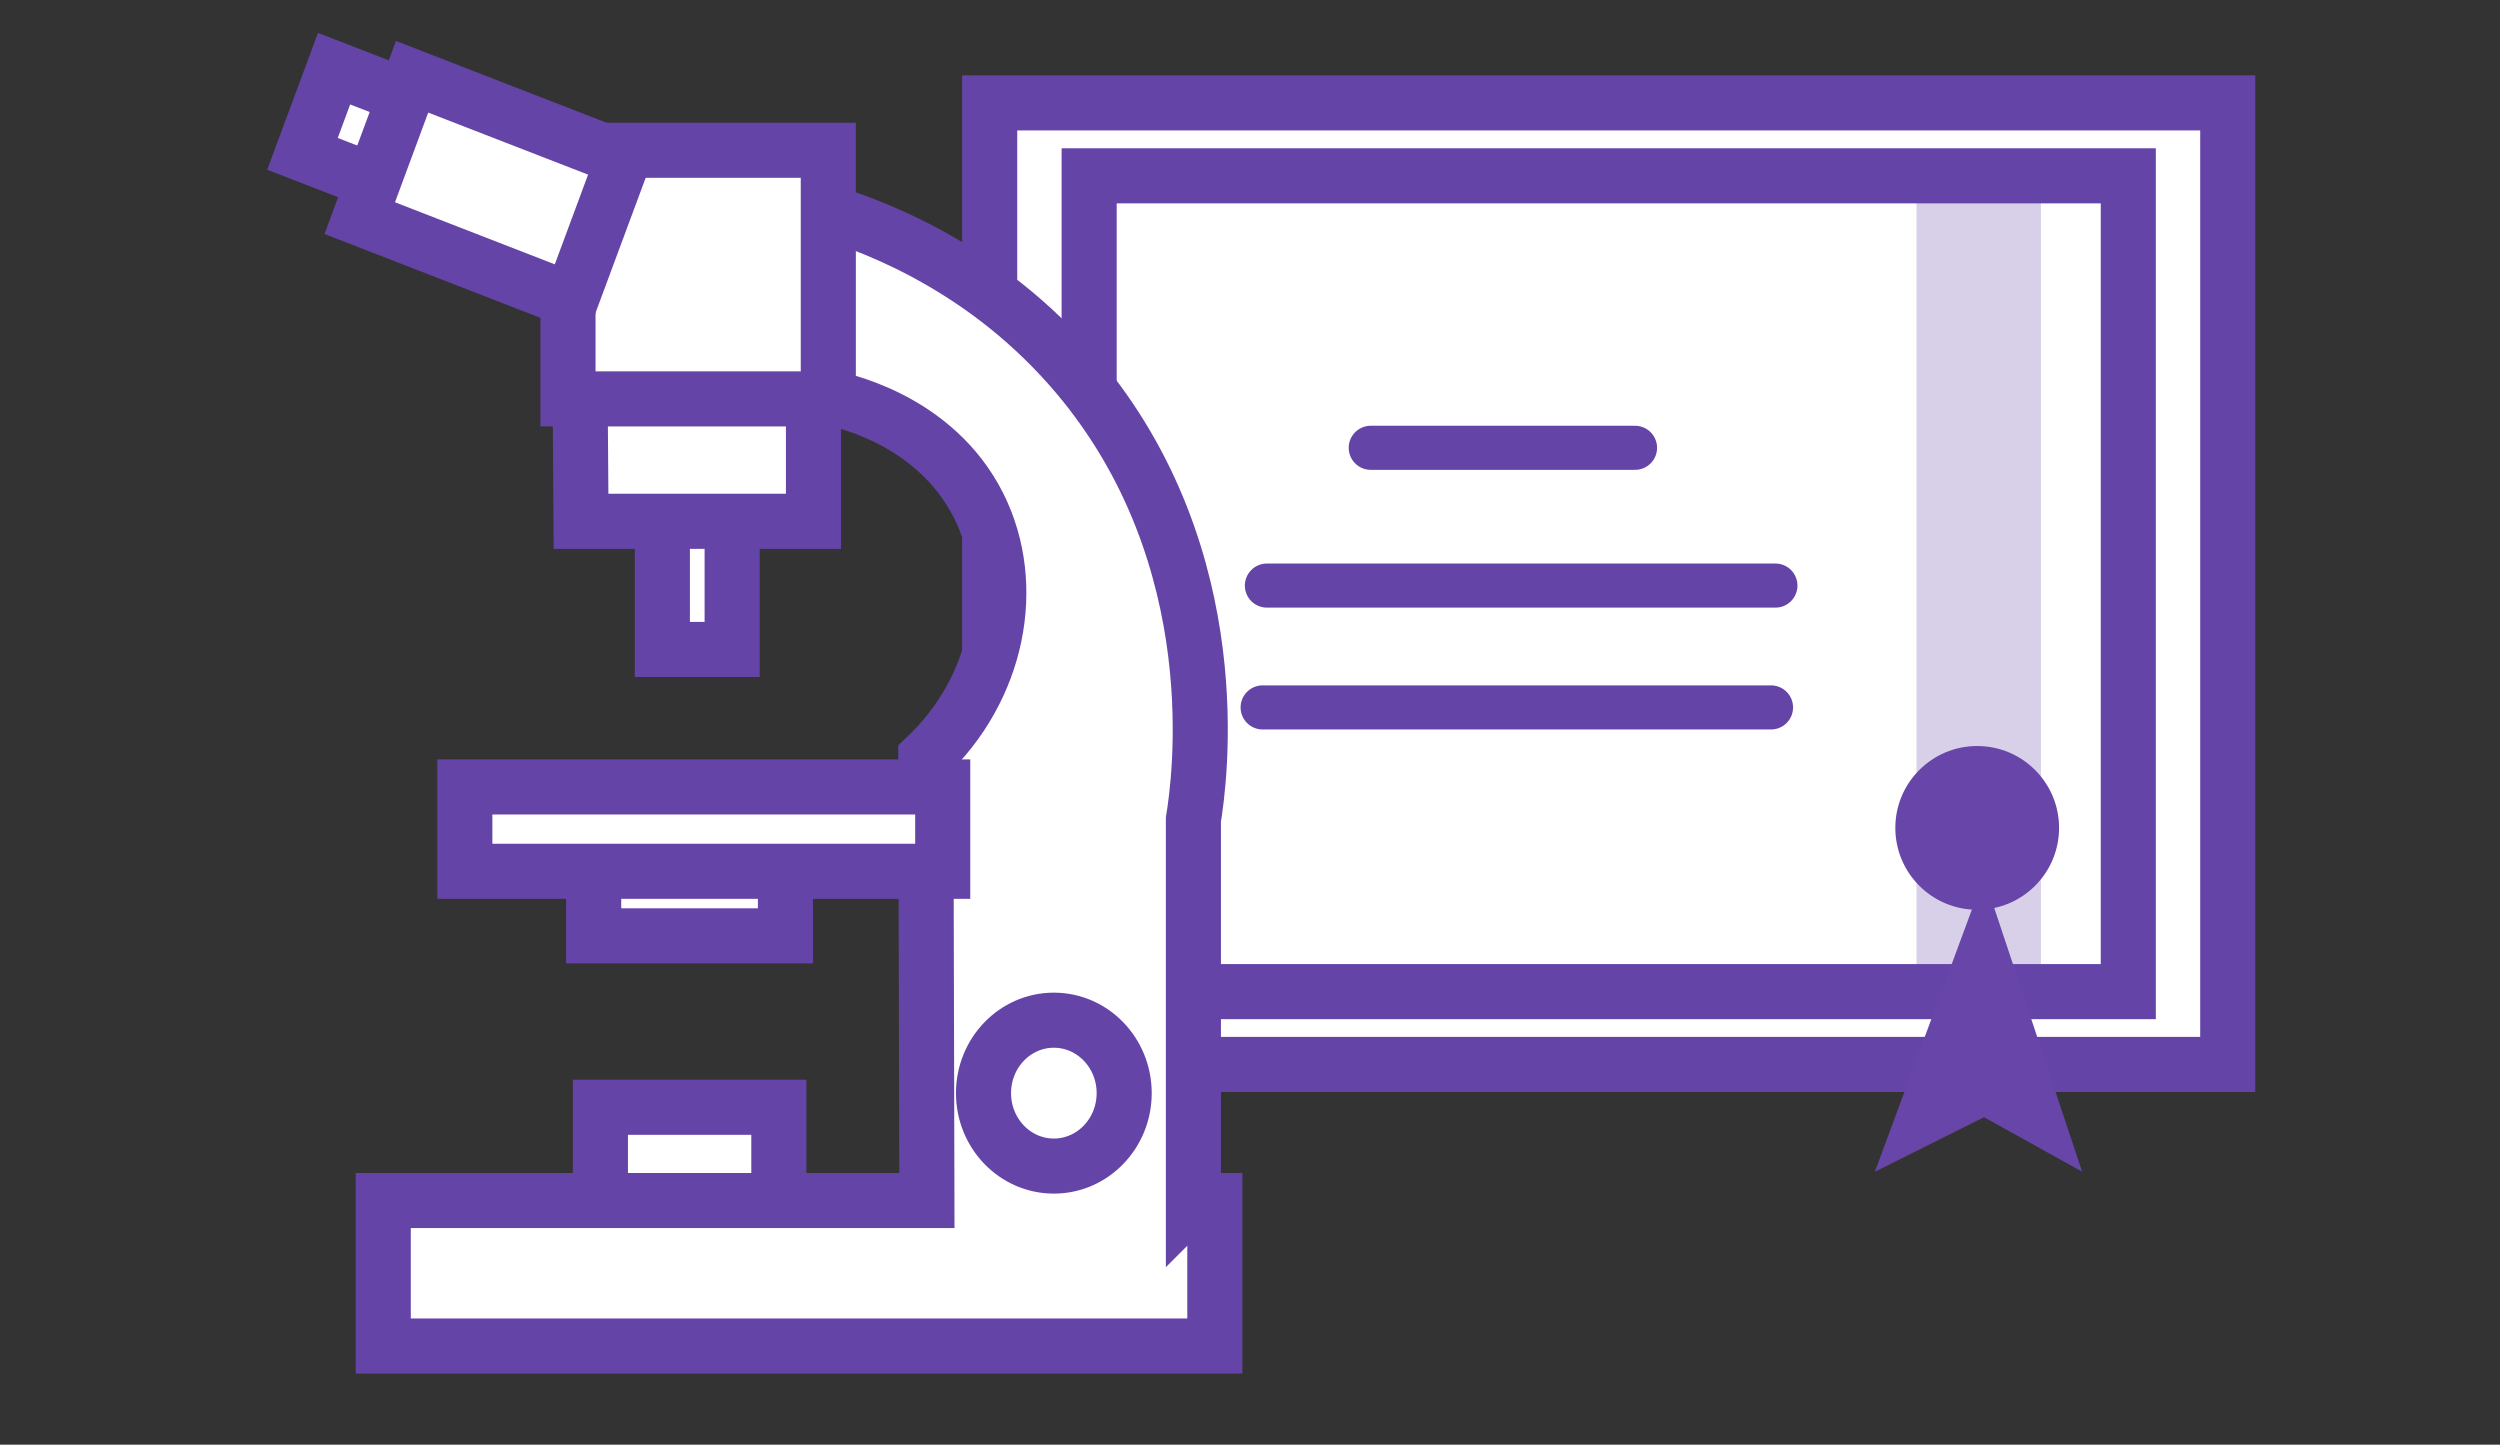
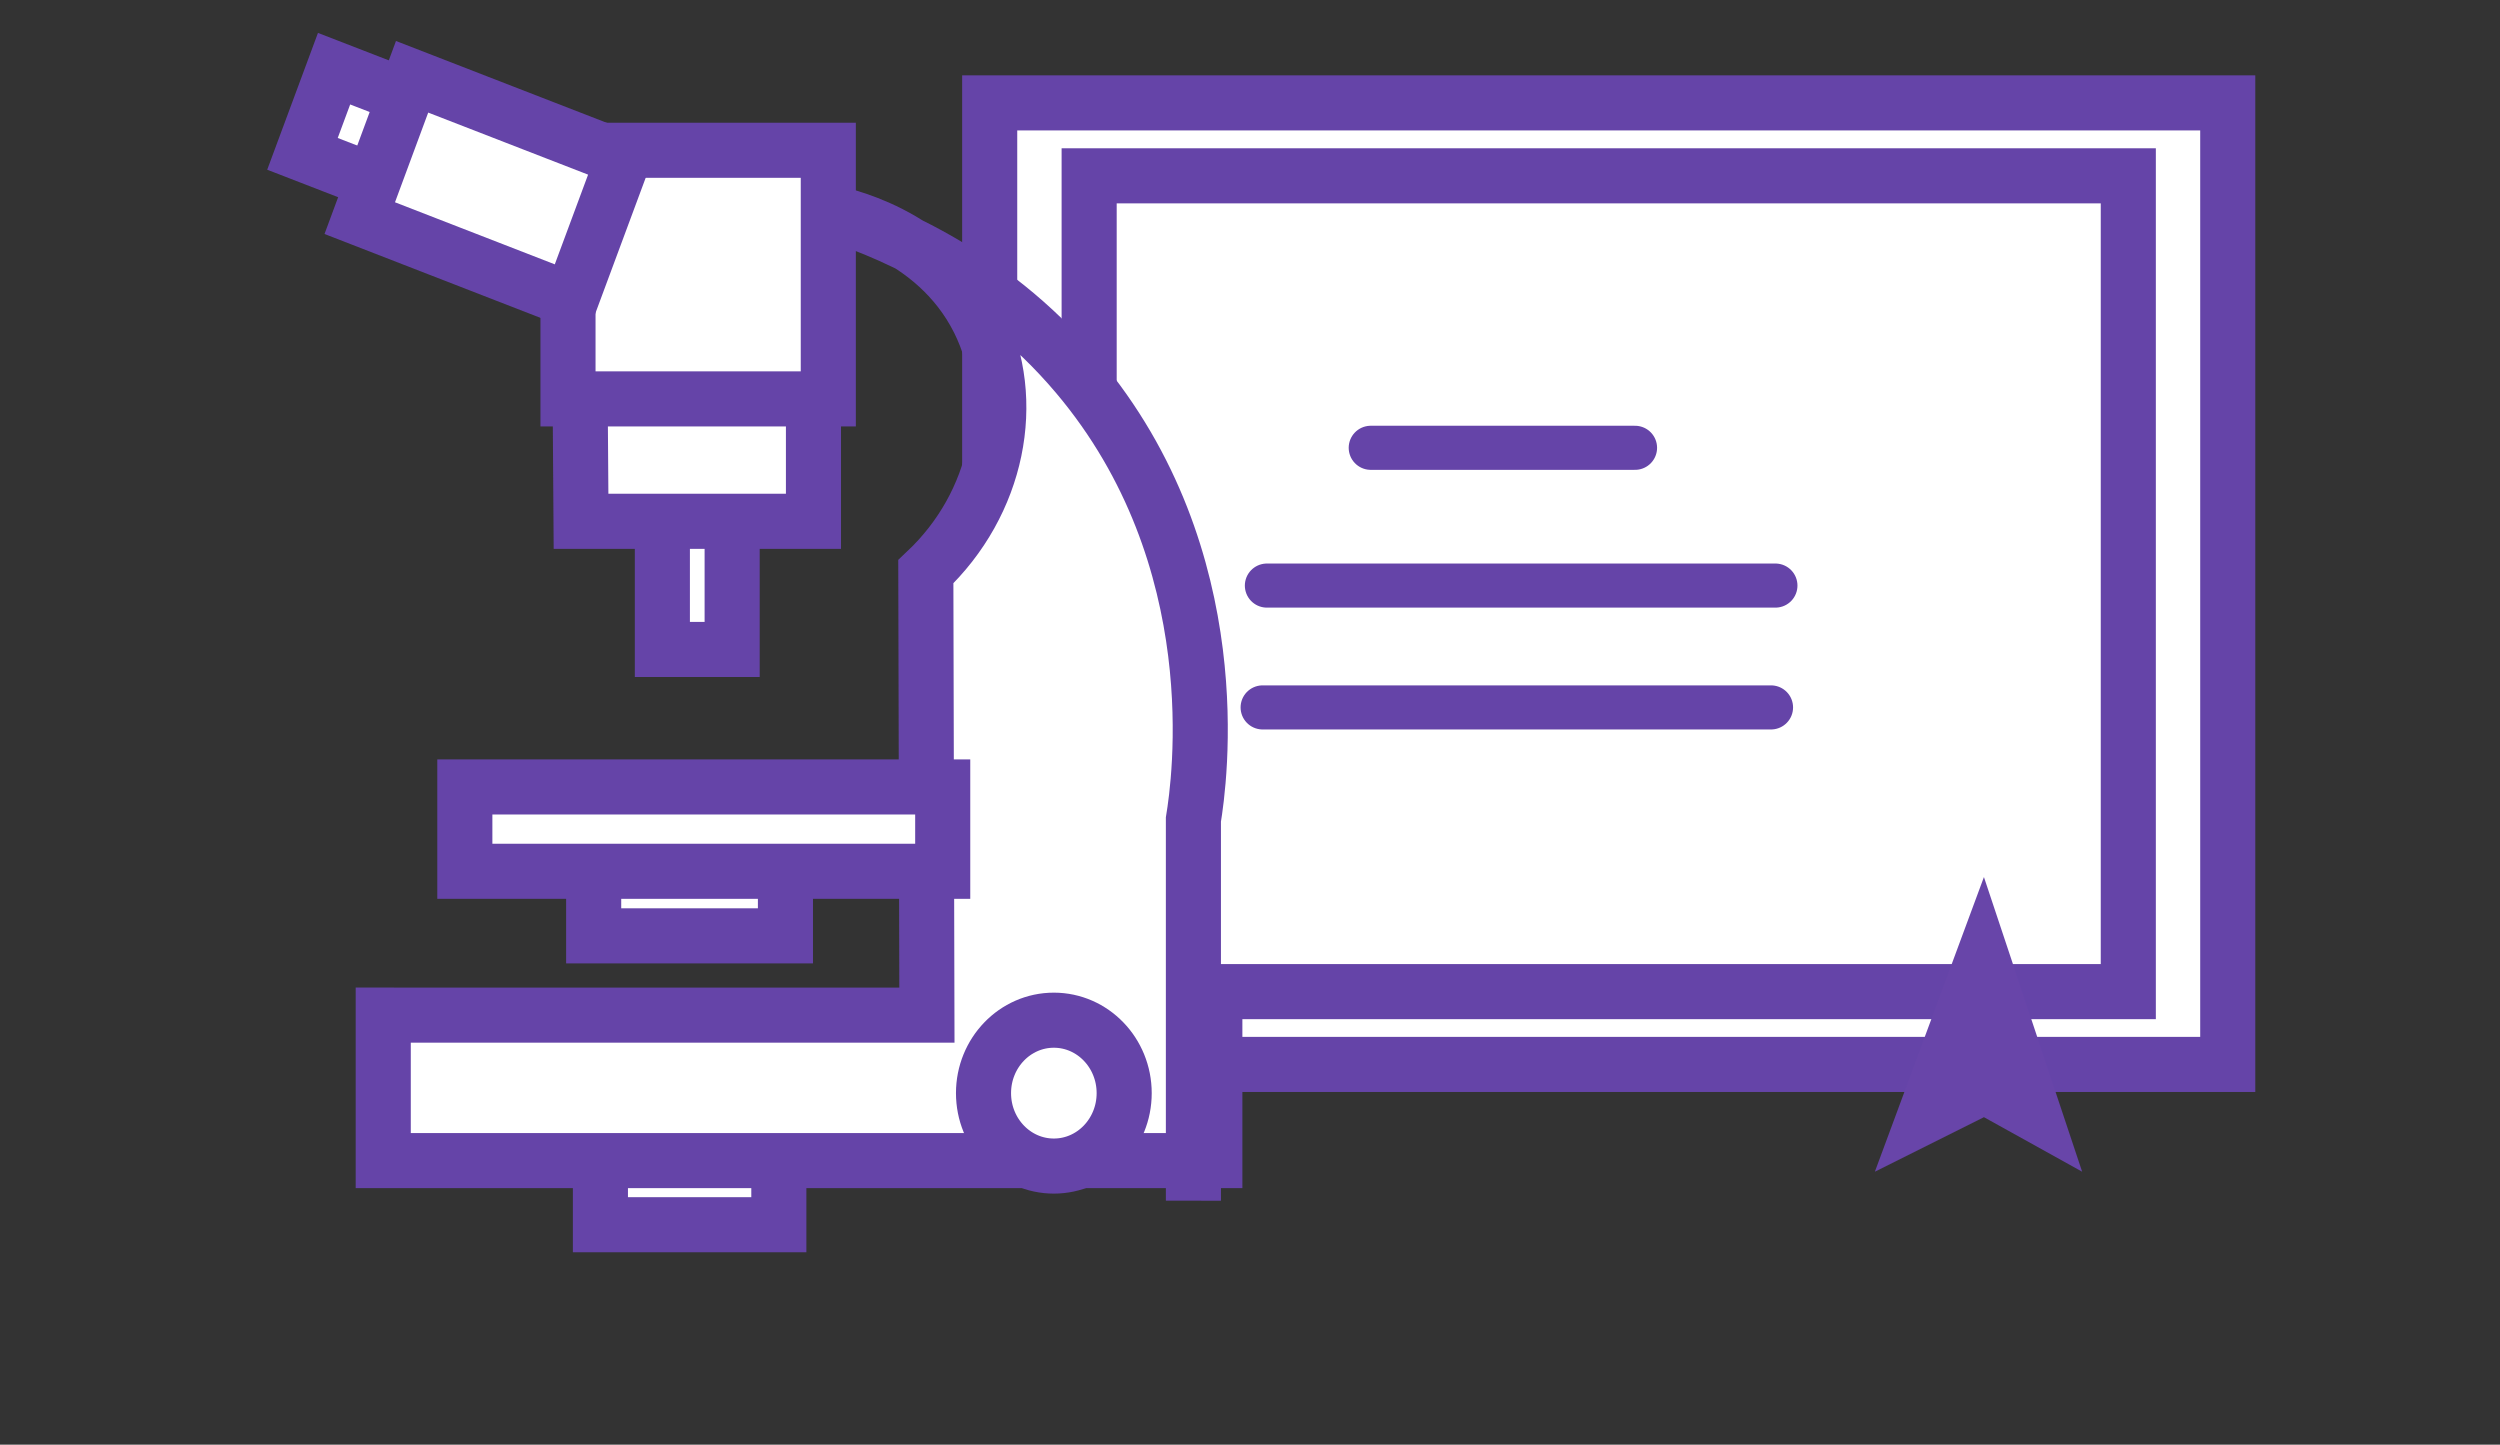
<svg xmlns="http://www.w3.org/2000/svg" id="Layer_1" data-name="Layer 1" viewBox="0 0 182 105.17">
  <rect x="0" y="0" width="182" height="105.17" fill="#333333" stroke="none" />
  <defs>
    <style>
      .cls-1 {
        fill: #6845a9;
      }

      .cls-1, .cls-2 {
        stroke-width: 0px;
      }

      .cls-2 {
        fill: #6544a8;
        opacity: .25;
      }

      .cls-3 {
        fill: none;
        stroke-linecap: round;
        stroke-width: 3.21px;
      }

      .cls-3, .cls-4 {
        stroke: #6544a8;
      }

      .cls-4 {
        fill: #fff;
        stroke-width: 4.01px;
      }
    </style>
  </defs>
  <g>
    <g>
      <rect class="cls-4" x="72.05" y="7.49" width="90.13" height="70" />
      <rect class="cls-4" x="79.29" y="12.8" width="75.65" height="59.39" />
-       <rect class="cls-2" x="139.52" y="12.8" width="9.06" height="57.94" />
    </g>
    <line class="cls-3" x1="92.23" y1="42.63" x2="129.25" y2="42.63" />
    <line class="cls-3" x1="99.79" y1="32.6" x2="119.03" y2="32.6" />
    <line class="cls-3" x1="91.92" y1="51.5" x2="128.93" y2="51.5" />
  </g>
  <g>
    <rect class="cls-4" x="48.22" y="36.56" width="5.08" height="10.72" />
    <rect class="cls-4" x="43.22" y="62.75" width="13.96" height="5.38" />
    <rect class="cls-4" x="43.71" y="80.61" width="12.99" height="8.55" />
-     <path class="cls-4" d="M86.88,87.41v-27.75c.43-2.63,2.8-19-8.47-32.35-6.51-7.71-14.49-10.75-18.27-11.91v13.5c.82.14,7.91,1.51,11.12,7.94,2.89,5.81,1.41,13.31-3.86,18.28.03,10.76.06,21.52.08,32.28H27.9v10.59h60.54v-10.59h-1.55Z" />
+     <path class="cls-4" d="M86.88,87.41v-27.75c.43-2.63,2.8-19-8.47-32.35-6.51-7.71-14.49-10.75-18.27-11.91c.82.14,7.91,1.51,11.12,7.94,2.89,5.81,1.41,13.31-3.86,18.28.03,10.76.06,21.52.08,32.28H27.9v10.59h60.54v-10.59h-1.55Z" />
    <path class="cls-4" d="M59.22,37.95h-16.92c-.03-4.63-.07-9.26-.1-13.89,5.67,1.04,11.35,2.09,17.02,3.13v10.76Z" />
    <rect class="cls-4" x="33.84" y="57.29" width="34.79" height="6.14" />
    <ellipse class="cls-4" cx="76.72" cy="79.58" rx="5.12" ry="5.31" />
    <rect class="cls-4" x="41.35" y="10.94" width="18.95" height="18.1" />
    <polygon class="cls-4" points="31.47 7.77 29.17 13.97 22.02 11.2 24.32 5 31.47 7.77" />
    <polygon class="cls-4" points="45.38 11.56 41.56 21.85 26.19 15.88 30 5.59 45.38 11.56" />
  </g>
-   <circle class="cls-1" cx="143.94" cy="60.27" r="5.96" />
  <path class="cls-1" d="M144.43,63.85c-2.65,7.15-5.3,14.3-7.94,21.45,2.65-1.32,5.3-2.65,7.94-3.97,2.38,1.32,4.77,2.65,7.15,3.97-2.38-7.15-4.77-14.3-7.15-21.45Z" />
</svg>